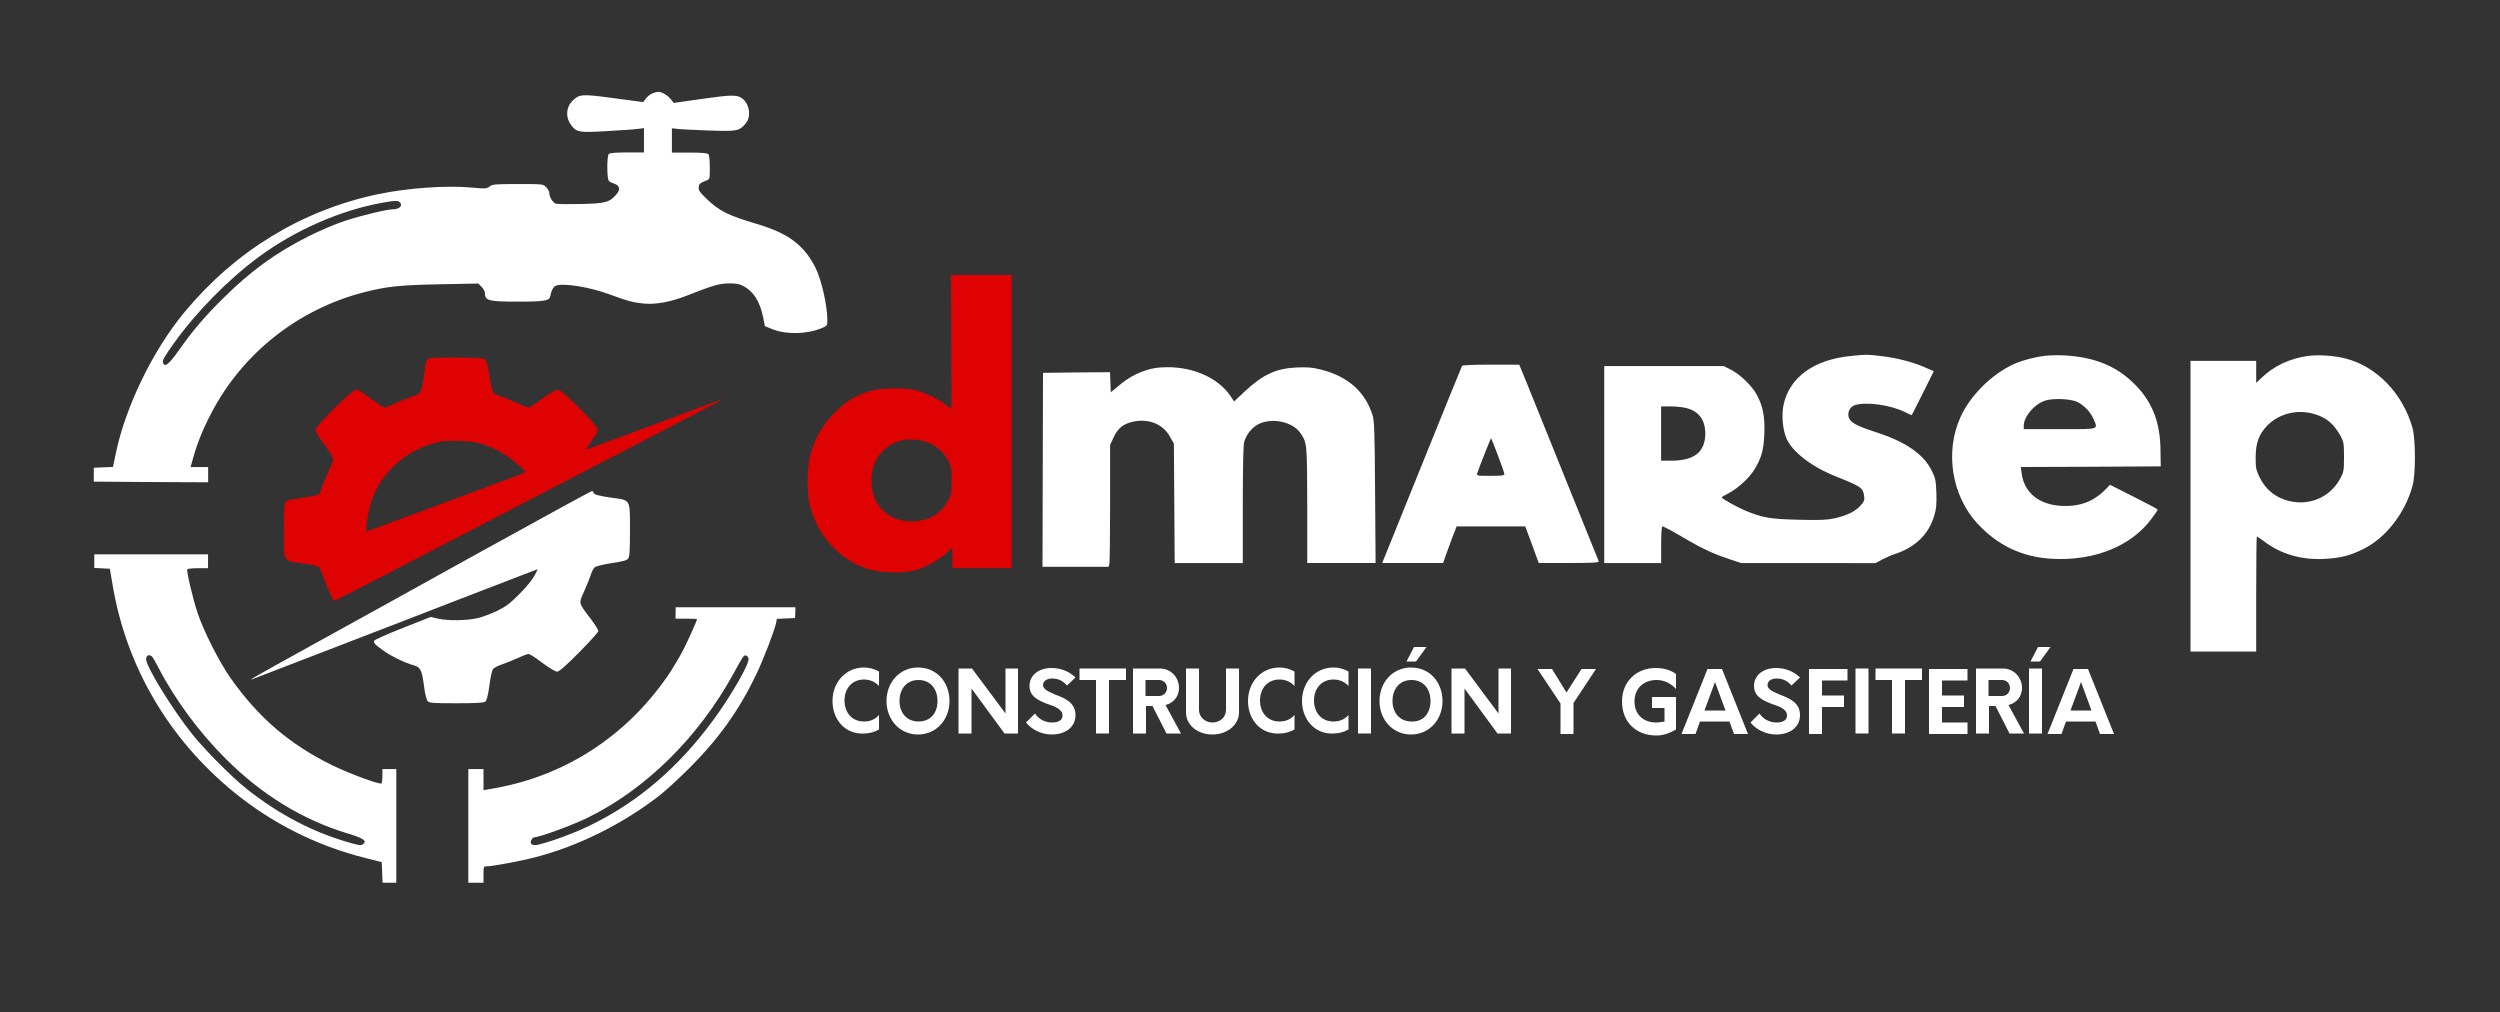
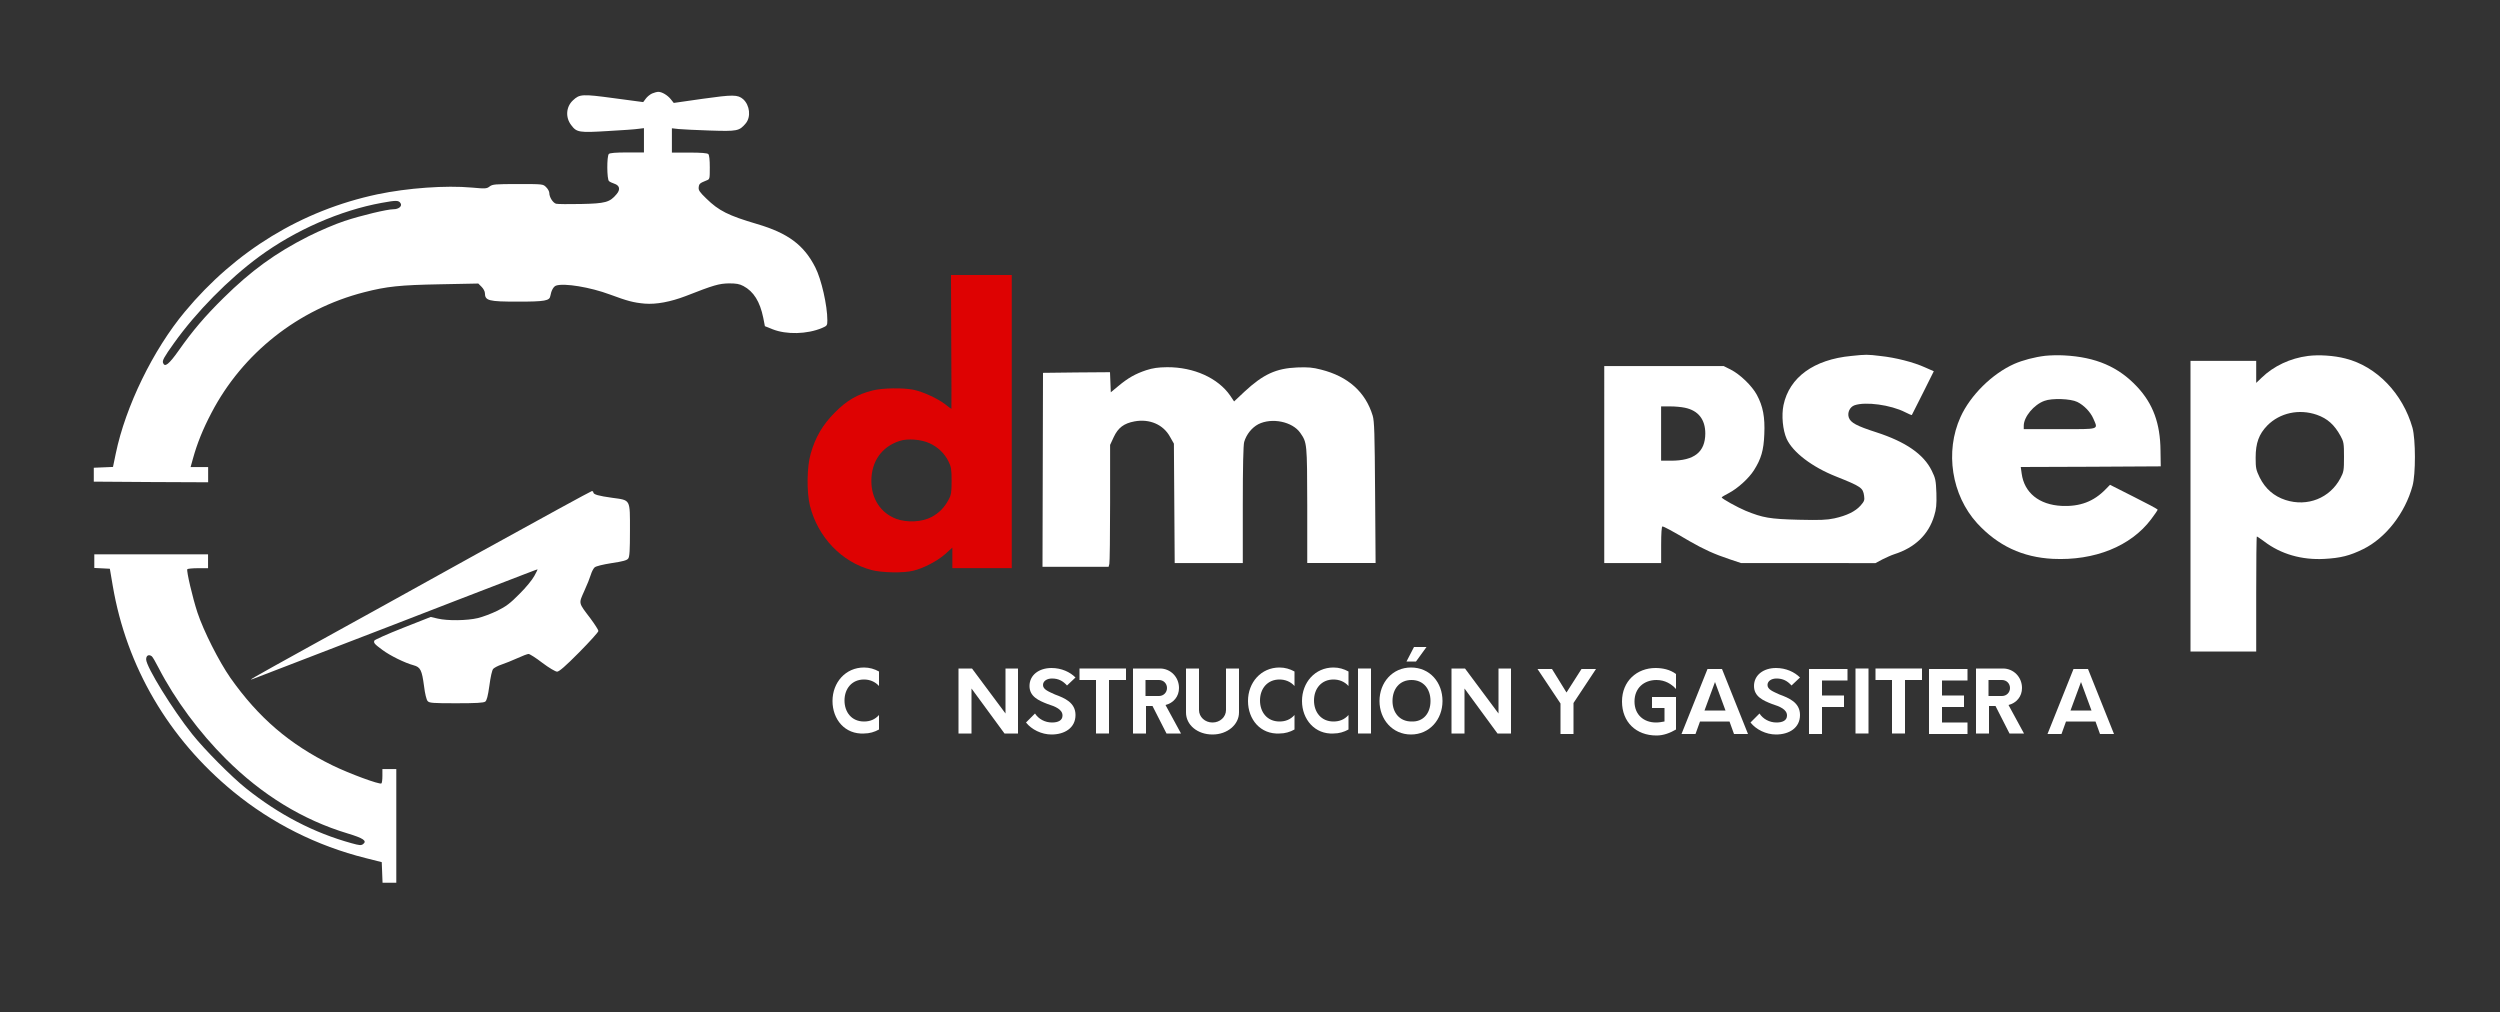
<svg xmlns="http://www.w3.org/2000/svg" id="Capa_1" x="0px" y="0px" width="500px" height="202.4px" viewBox="0 0 500 202.4" style="enable-background:new 0 0 500 202.4;" xml:space="preserve">
  <rect x="0" y="0" width="500" height="202.4" fill="#333333" stroke="none" />
  <style type="text/css">	.st0{fill:#FFFFFF;}	.st1{fill:#DE0202;}</style>
  <g transform="translate(0,3119) scale(0.1,-0.1)">
    <path class="st0" d="M1304.1,31003c-4.3-2-9.9-6.6-12.6-10.4l-5.1-6.8l-58.4,7.8c-63.7,8.6-68.7,8.3-82.1-4.3  c-13.9-12.9-15.4-34.1-3.5-49.5c10.9-14.7,15.9-15.4,73-11.9c28.1,1.5,55.8,3.5,61.9,4.5l10.6,1.3v-24.3v-24.3h-33.6  c-22.7,0-34.6-1-36.6-3c-4.3-4.3-4-51,0.3-54.3c1.5-1.5,6.3-3.8,10.4-5.1c10.9-3.5,12.9-11.6,4.8-21c-13.6-16.4-22.5-18.7-71-19.7  c-24.3-0.5-46.8-0.3-50,0.5c-6.3,1.8-13.6,13.1-13.6,21.7c0,2.8-2.8,8.1-6.3,11.4c-6.1,6.3-6.3,6.3-56.4,6.3  c-46,0-50.8-0.5-56.6-4.8c-5.8-4.5-8.1-4.8-35.1-2.3c-52.8,4.8-129.1-0.8-189.3-13.4c-151.6-32.3-283.8-113-385.1-234.8  c-63.7-76.3-118.8-189.8-138.2-283.5l-5.6-27l-19.2-0.8l-19.2-0.8v-13.9v-13.9l114.5-0.8l114.2-0.5v15.2v15.2h-17.4h-17.7l4.8,17.2  c8.3,30.1,20,59.1,36.9,91.2c62.2,119.3,173.6,207.5,305.5,241.3c45.2,11.6,71,14.4,152.1,15.9l76.1,1.5l6.6-6.6  c3.5-3.5,6.6-9.1,6.6-12.4c0.3-15.4,6.8-17.2,66.2-17.2c54.1,0,63.2,1.8,64.7,11.4c1.8,10.6,6.3,19,11.6,20.7  c16.2,5.3,67.7-3,107.7-17.9c34.9-12.9,46.8-16.2,69.7-18.2c22.7-1.8,51.3,3.5,81.9,15.2c56.1,22,66.2,24.8,85.9,25.3  c14.9,0,21.2-1,29.3-5.3c20.5-10.9,33.1-31.1,39.7-63.4l3.3-16.9l15.2-6.1c27.8-11.1,69.2-10.1,99.1,2.5  c10.1,4.3,10.6,5.1,10.6,15.4c0,29.6-11.9,81.9-24,105.6c-22.7,45-54.8,68.7-116.5,86.9c-57.4,16.9-76.6,26.5-101.6,51  c-13.4,12.9-15.9,16.7-15.2,22.5c0.8,7.1,2.3,8.3,15.4,13.6c6.8,2.5,6.8,2.8,6.8,26.3c0,14.9-1,24.5-3,26.5s-14.2,3-37.9,3h-34.9  v24.3v24.3l13.4-1.5c7.1-0.8,35.4-2,62.7-3c54.8-1.8,58.6-1,71.5,14.2c10.9,12.9,8.3,36.4-5.1,48.5c-10.9,9.3-20.2,9.3-80.9,0.8  l-57.9-8.3l-5.8,7.3c-6.6,8.3-17.9,14.9-25,14.9C1313.9,31006.3,1308.3,31004.8,1304.1,31003z M801.2,30783.4  c3.5-5.8-3.8-11.9-14.4-11.9c-12.4,0-64.4-12.4-97.8-23.5c-17.7-5.8-49.3-19.2-72-30.6c-66.5-33.6-115-69-170.3-123.6  c-37.1-36.6-61.4-65.2-89-104.4c-20-28.3-28.1-34.6-31.6-25.3c-1.8,4.8,1.5,11.1,21.7,39.4c44.7,62.7,109.2,128.1,170.3,173.1  c72.5,53.3,162.7,92.7,245.4,107.7C793.1,30789.7,797.4,30789.5,801.2,30783.4z" />
    <path class="st1" d="M1902.5,30506.2c0.5-73.8,0.5-133.9,0.3-133.9c-0.5,0-6.1,4-12.6,9.3c-15.7,11.9-43.5,24.5-62.7,28.8  c-21,4.3-62.2,3.8-82.1-1.3c-30.6-7.6-52.1-20.2-75.8-44.2c-24.5-24.8-38.9-49.3-48.3-82.6c-7.6-26-8.1-76.3-1.5-103.4  c15.7-63.2,63.7-113.2,123.1-128.9c20.5-5.6,64.4-6.3,83.4-1.5c21,5.1,48,19.2,64.2,33.4l14.2,12.9v-20.5v-20.5h59.4h59.4v293.1  v293.1h-60.6H1902L1902.5,30506.2z M1859.2,30303.5c16.9-7.8,30.1-20.5,37.9-36.6c5.3-10.4,6.1-15.9,6.1-38.7  c0-22.7-0.8-28-5.8-37.1c-8.3-15.9-19-26.8-33.9-34.9c-19-10.4-49.5-11.9-71.3-3.8c-30.8,11.6-49.5,40.2-49.5,75.6  c0,39.2,20.7,68.5,56.4,80.1C1815,30313.4,1842.6,30311.3,1859.2,30303.5z" />
    <path class="st0" d="M3702.5,30478.1c-74.8-7.1-123.8-42.7-135.5-98.3c-4.3-20.7-1.5-50,6.3-67.5c12.4-27,51-56.4,98.8-75.3  c50.5-20.2,53.8-22.5,56.1-38.7c1.3-8.6,0.3-11.1-7.1-19.5c-10.4-11.6-27.3-20-52.3-25.5c-15.4-3.3-28.3-3.8-72-2.8  c-57.1,1.5-70.8,3.8-105.4,17.9c-15.9,6.6-48,24.3-48,26.8c0,0.8,6.3,4.5,14.2,8.6c17.9,9.4,39.9,29.3,50.3,45.7  c14.4,22.7,19.5,39.9,20.7,72c1.5,34.1-2.5,55.8-14.9,78.8c-9.6,17.9-33.6,41.2-52.8,50.8l-13.6,6.8h-119.5h-119.3V30261v-197.1  h56.9h56.9v36.6c0,23,1,36.6,2.5,36.6c2.8,0,19-8.6,54.6-29.6c28.6-16.4,49.3-25.8,79.6-35.9l23.2-7.8h134.4H3751l13.6,7.3  c7.6,3.8,18.2,8.6,23.8,10.4c41.4,13.1,68.7,39.4,79.9,76.6c4.3,13.9,5.1,22.2,4.5,45.5c-1,26-1.8,29.8-9.4,45.2  c-16.2,32.9-52.1,57.6-110.7,76.6c-39.2,12.6-51.6,19.2-55.1,29.6c-3.3,9.6,2,21.2,11.6,24.5c22,7.6,72.3,0.8,101.1-13.9  c6.8-3.5,12.9-6.1,13.4-5.6c0.3,0.5,10.4,20.2,22.2,44l21.7,43.5l-17.7,7.8c-23,10.4-58.6,19.5-89,22.7  C3734.6,30481.2,3732.3,30481.2,3702.5,30478.1z M3369.9,30374.5c26.8-5.6,40.7-23.5,40.7-51.6c-0.3-37.1-22-54.3-68.7-54.3h-19.7  v54.3v54.3h17.7C3349.4,30377.3,3363.1,30376,3369.9,30374.5z" />
    <path class="st0" d="M4090.4,30478.4c-21.2-2.5-45-8.8-61.9-16.2c-44.2-19.7-87.7-62.7-107.4-106.1  c-31.6-69.5-17.9-156.4,33.1-212.5c41.4-45,90.7-68.2,151.6-71.3c83.4-4,155.9,25.3,196.4,79.1c7.3,9.6,13.1,18.2,13.1,19.2  c0,1.3-21.5,12.6-47.8,25.8l-47.5,24l-8.6-8.8c-24-24.8-51.6-35.1-88.2-33.4c-45,2.3-74.8,26.3-79.9,64.9l-1.8,12.9l140,0.5  l140,0.8l-0.5,31.6c-0.5,54.3-14.9,93.5-46.8,127.6c-37.4,39.9-82.4,59.4-146.1,62.7C4116.4,30479.9,4099.5,30479.4,4090.4,30478.4  z M4154.6,30386.1c13.4-6.6,26.3-20,32.1-33.4c9.6-22.5,14.4-21-67.2-21h-72v6.8c0,17.7,20.2,42.2,41.4,49.8  C4103.8,30394,4141.4,30392.7,4154.6,30386.1z" />
    <path class="st0" d="M4616,30478.1c-35.4-4.5-68.7-20.2-92.7-43.5l-10.9-10.4v22v22h-65.7H4381v-290.6V29887h65.7h65.7v115  c0,63.2,0.5,115,1.3,115s7.3-4.5,14.7-9.9c33.1-25.3,75.1-37.4,120.5-34.9c32.3,1.8,50.5,6.3,77.3,19.5c45,22,83.9,71.8,98.8,126.4  c6.6,23.5,6.3,93,0,116.2c-19.5,68.7-71.8,123.1-134.2,138.7C4668.3,30478.9,4637.5,30480.9,4616,30478.1z M4633.7,30360.4  c21.5-7.6,35.1-20,47.5-42.5c6.3-11.6,6.8-14.9,6.8-41.7c0-26.8-0.5-30.1-7.1-42.5c-21-39.9-66-57.9-109.9-43.7  c-23.2,7.6-40.4,22.5-51.6,45c-7.3,15.2-8.1,18.7-8.1,39.7c0,29.3,6.6,47,23.2,64.2C4559.7,30364.4,4598.1,30372.7,4633.7,30360.4z  " />
-     <path class="st1" d="M859,30473.3c-6.6-2.5-7.3-5.1-10.9-32.9c-3.8-29.6-6.6-36.9-14.7-39.9c-27-10.1-38.7-14.7-49-20  c-6.6-3-13.4-5.8-15.4-5.8c-1.8,0-13.9,8.1-27,17.9c-14.4,11.1-26,18.2-29.8,18.2c-8.1,0-81.4-72.8-81.4-80.9  c0-2.8,7.8-15.9,17.7-28.8c9.6-13.1,17.7-26.3,17.7-29.1c0-3-4.5-14.9-9.9-26.5c-5.6-11.6-11.4-26-13.1-32.1s-5.1-11.9-7.1-13.1  c-3-1.5-53.3-10.1-59.6-10.1c-0.5,0-2.8-1.8-4.8-4c-3.5-3.3-4-12.1-4-57.9c0-64.2-3-59.4,38.7-65.2c14.9-2,28.8-5.1,30.6-6.6  c2-1.5,6.6-11.6,10.4-22.5c5.8-16.4,17.4-42.2,20.5-45.7c0.5-0.5,36.9,17.9,81.1,40.9c135.5,70.3,265.6,138,300.2,155.9  c18.2,9.3,61.9,32.1,97.3,50.5c191.3,99.1,298.2,154.9,298.2,155.7c0,0.5-3-0.3-6.8-1.8c-22.2-8.6-255.7-95.5-260.8-97  c-7.1-2-6.8-1.8,8.8,19.7c9.4,12.6,10.6,15.4,8.3,21.5c-1.3,3.8-17.9,22.5-37.1,41.7c-28.3,27.8-36.4,34.6-41.9,34.6  c-4.8,0-14.9-5.8-31.1-17.7c-13.1-9.6-25.3-17.7-26.5-17.7c-1.5,0-12.4,4.3-24.5,9.9c-11.9,5.3-26.5,11.1-32.3,12.9  c-6.1,1.8-12.4,5.1-14.4,7.3c-1.8,2.3-5.3,17.2-7.6,33.1c-2.5,17.4-5.8,30.6-8.1,32.9c-3,3-13.1,3.8-54.8,4.3  C887.6,30475.3,862.1,30474.6,859,30473.3z M968.2,30300.5c11.1-3.8,27.5-11.1,36.6-16.7c16.2-9.6,48-36.4,45.5-38.4  c-0.8-0.8-10.9-4.8-22.7-9.1c-11.9-4.3-82.6-30.6-157.4-58.6c-74.5-27.8-136.5-50.5-137.2-50.5c-2.5,0,1.8,30.8,6.8,50.5  c16.9,63.7,71.8,114.5,140,128.9c5.6,1.3,23.2,2,39.2,1.5C942.2,30307.3,952,30305.8,968.2,30300.5z" />
-     <path class="st0" d="M2924.1,30458.2c-1-1.5-37.1-90.7-80.6-198.4l-79.1-195.8h60.9h60.9l5.6,15.9c3,8.6,9.1,25,13.4,36.6l8.1,20.7  h68.5h68.7l13.6-36.6l13.4-36.6h60.6c47.5,0,60.4,0.8,59.4,3.3c-3.3,8.6-130.6,324-143.8,356.3l-15.2,37.1H2982  C2946.4,30460.7,2925.2,30459.7,2924.1,30458.2z M2995.9,30279c7.1-18.7,12.9-35.4,12.9-37.4c0-2.5-6.1-3.3-28.1-3.3  c-27.8,0-27.8,0-26,5.8c3.5,11.1,27,70.3,27.5,69.5C2982.8,30313.1,2988.8,30297.7,2995.9,30279z" />
    <path class="st0" d="M2292.4,30449.6c-21.7-7.3-35.9-15.2-55.6-31.6l-15.2-12.6l-0.8,20.2l-0.8,20l-67-0.5l-67-0.8l-0.5-193.8  l-0.5-194.1h66h66.2l1.5,5.8c0.8,3,1.5,57.9,1.5,121.8v116.2l7.3,15.7c8.8,18.7,20.2,27.3,41.4,31.3c30.3,5.6,57.9-6.3,71.3-31.1  l7.6-13.4l0.8-119.3l0.8-119.5h68h68.2v116.5c0,76.6,1,119.8,2.8,125.8c4.5,15.2,15.4,28.6,28.3,35.4c26.8,13.6,68.2,5.3,83.9-17.4  c13.6-19.7,13.6-20,13.9-144.5v-115.7h68.5h68.2l-1,141c-0.8,117.8-1.5,142.8-4.8,153.6c-14.4,47.5-49.3,78.6-103.4,92.2  c-16.4,4.3-26,5.1-47.5,4.3c-42.2-1.8-67.7-13.4-105.6-48.5l-20.7-19.5l-7.6,11.4c-24.3,35.4-73,57.4-126.4,57.1  C2315.9,30455.4,2305.8,30453.9,2292.4,30449.6z" />
    <path class="st0" d="M956.8,30083.9c-123.1-68.2-274.7-152.4-337.4-186.7c-120.3-66.5-127.1-70.5-111.2-64.2  c13.9,5.3,55.8,21.5,171.8,66.2c54.3,20.7,159.2,61.4,233.5,90.2c148.1,57.1,160.5,61.9,161.5,61.9c0.5,0-2.3-6.1-6.3-13.1  c-3.8-7.3-17.2-23.8-29.8-36.1c-18.4-18.7-26.8-25-44.2-33.6c-11.9-5.8-29.3-12.4-39.2-14.7c-21.5-5.1-60.4-5.6-79.9-1l-14.2,3.3  l-55.8-22c-30.6-12.1-56.1-23.5-56.9-25.3c-1.8-4.5,0-6.8,16.2-18.7c15.2-11.4,45-26,62.2-30.6c13.9-3.8,16.7-9.6,21-41.9  c1.8-14.9,4.8-27,7.1-29.6c3.3-4,9.6-4.5,57.4-4.5c39.2,0,54.6,0.8,57.9,3.3c3,2.3,5.3,10.6,8.3,32.1c2.3,17.4,5.3,30.8,7.6,33.4  c2.3,2.3,9.6,6.3,16.7,8.6c7.1,2.3,21.2,8.1,31.3,12.6c10.4,4.8,20.5,8.6,22.7,8.6c2.3,0,14.7-7.8,27.5-17.7  c13.4-10.1,26.3-17.7,29.6-17.7c4,0,16.7,10.9,44.2,38.7c21.2,21.5,38.4,40.4,38.4,42.7c0,2-7.3,13.4-15.9,25  c-24.5,32.3-23.8,29.1-12.4,54.8c5.6,12.1,11.4,26.8,13.1,32.6c1.8,6.1,5.3,12.6,7.6,14.7c2.8,2.5,16.4,5.8,34.1,8.6  c22.5,3.3,30.6,5.6,33.1,9.1c2.8,3.5,3.5,16.7,3.5,55.8c0,63.7,1.8,60.6-35.4,65.7c-27.5,3.8-37.9,6.6-37.9,11.1  c0,1.3-1.5,2.5-3,2.3C1182,30207.7,1079.9,30151.9,956.8,30083.9z" />
    <path class="st0" d="M188.6,30067.7v-13.6l15.7-0.8l15.4-0.8l5.8-34.1c27.5-161.7,111.7-305.5,241.1-411.7  c77.1-63.2,167-108.4,264.8-132.9l32.1-8.1l0.8-20.5l0.8-20.7h13.6h13.9v113.7v113.7h-13.9h-13.9v-13.6c0-7.6-0.8-14.4-2-15.2  c-4-2.5-64.2,19.7-97.8,36.1c-86.2,42.2-148.3,95.8-204.2,175.1c-23,33.1-53.6,93.5-66,130.9c-9.6,29.3-22.2,83.1-20.2,86.4  c0.8,1,10.4,2,21.5,2h20v13.9v13.9H302.3H188.6V30067.7z M303.6,29877.4c1.5-1,7.6-11.4,13.6-23.2  c32.6-63.2,81.9-129.9,134.7-182.2c72-71.8,153.6-121.8,243.1-148.8c31.8-9.6,39.7-14.9,31.1-21.5c-4-2.8-7.3-2.5-22.7,1.8  c-75.3,20.7-145.1,56.9-211.5,109.9c-28.8,23-82.6,77.1-107.4,108.2c-39.2,49-92.2,134.9-92.2,149.6  C292.2,29879,297.5,29882,303.6,29877.4z" />
-     <path class="st0" d="M1351.1,29964.1v-11.4h21.5c11.9,0,21.5-0.5,21.5-1c0-2.5-17.7-42.2-27.3-60.9c-5.6-11.1-16.9-30.3-25-43  c-82.4-125.1-206-207.5-350-233.8l-24.8-4.3v21v21.2h-15.2h-15.2v-113.7v-113.7h15.2h15.2v16.4c0,15.7,0.3,16.4,6.1,16.4  c11.4,0,68.5,10.6,97.3,18.2c85.7,22,174.4,66.2,247.7,122.8c11.9,9.1,39.4,34.4,61.2,56.1c57.9,57.9,98.6,114.7,132.7,185.7  c14.9,31.3,36.4,86.9,40.2,104.1l1.5,8.1l18.2,0.8l18.2,0.8l0.5,10.9l0.3,10.6h-119.8h-119.8V29964.1z M1497.1,29872.6  c1.5-11.1-36.4-76.8-72.3-125.1c-68.2-92.2-146.6-159.5-238.8-205.4c-32.1-16.2-76.8-33.1-108.4-41.2c-12.4-3.3-19.2,1-14.9,9.1  c1.5,3,4.5,5.6,6.6,5.6c9.9,0,76.6,24.5,105.9,38.9c116.2,56.9,221.4,160.5,291.1,287.1c20.5,37.4,21,38.4,25.8,37.4  C1494.3,29878.4,1496.6,29875.7,1497.1,29872.6z" />
  </g>
  <g>
    <path class="st0" d="M166.5,140.2c0-3.7,2.6-6.7,6.3-6.7c1.1,0,2.1,0.3,3,0.8v2.9c-0.8-0.9-1.9-1.3-3-1.3c-2.4,0-3.9,1.8-3.9,4.2  c0,2.3,1.4,4.2,3.9,4.2c1.2,0,2.2-0.4,3-1.3v2.9c-0.9,0.5-1.9,0.8-3,0.8C169,146.9,166.5,143.9,166.5,140.2z" />
-     <path class="st0" d="M177.3,140.2c0-3.7,2.6-6.7,6.3-6.7c3.8,0,6.3,3,6.3,6.7s-2.6,6.7-6.3,6.7  C179.9,146.9,177.3,143.9,177.3,140.2z M187.5,140.2c0-2.4-1.4-4.2-3.8-4.2s-3.8,1.8-3.8,4.2c0,2.3,1.4,4.1,3.8,4.1  S187.5,142.6,187.5,140.2z" />
    <path class="st0" d="M203.6,133.7v13h-2.7l-6.6-9v9h-2.6v-13h2.7l6.7,9v-9H203.6z" />
    <path class="st0" d="M205.2,144.5l1.8-1.8c0.7,1.1,2,1.8,3.4,1.8c1.2,0,2.1-0.4,2.1-1.4c0-1.2-1.4-1.8-3-2.3  c-1.8-0.7-3.6-1.5-3.6-3.6c0-2.2,1.9-3.6,4.4-3.6c2,0,3.7,0.8,4.8,1.9l-1.7,1.6c-0.8-0.9-1.7-1.4-3-1.4c-1,0-1.8,0.5-1.8,1.3  c0,0.9,1.1,1.3,2.4,1.9c1.9,0.7,4.1,1.6,4.1,4.1c0,2.6-2.2,3.9-4.8,3.9C208.3,146.9,206.3,145.9,205.2,144.5z" />
    <path class="st0" d="M225.1,136h-3.3v10.7h-2.6V136h-3.3v-2.3h9.3V136z" />
    <path class="st0" d="M236.2,146.7h-2.9l-2.8-5.5h-1.3v5.5h-2.6v-13h5.4c2.1,0,3.8,1.7,3.8,3.9c0,1.7-1.1,3-2.7,3.4L236.2,146.7z   M233.4,137.6c0-0.9-0.7-1.6-1.6-1.6h-2.7v3.2h2.7C232.7,139.2,233.4,138.5,233.4,137.6z" />
    <path class="st0" d="M237.2,142.5v-8.8h2.6v8.3c0,1.4,1.2,2.5,2.7,2.5c1.5,0,2.7-1.1,2.7-2.5v-8.3h2.6v8.8c0,2.4-2.3,4.4-5.3,4.4  C239.5,146.9,237.2,145,237.2,142.5z" />
    <path class="st0" d="M249.6,140.2c0-3.7,2.6-6.7,6.3-6.7c1.1,0,2.1,0.3,3,0.8v2.9c-0.8-0.9-1.9-1.3-3-1.3c-2.4,0-3.9,1.8-3.9,4.2  c0,2.3,1.4,4.2,3.9,4.2c1.2,0,2.2-0.4,3-1.3v2.9c-0.9,0.5-1.9,0.8-3,0.8C252.1,146.9,249.6,143.9,249.6,140.2z" />
    <path class="st0" d="M260.4,140.2c0-3.7,2.6-6.7,6.3-6.7c1.1,0,2.1,0.3,3,0.8v2.9c-0.8-0.9-1.9-1.3-3-1.3c-2.4,0-3.9,1.8-3.9,4.2  c0,2.3,1.4,4.2,3.9,4.2c1.2,0,2.2-0.4,3-1.3v2.9c-0.9,0.5-1.9,0.8-3,0.8C263,146.9,260.4,143.9,260.4,140.2z" />
    <path class="st0" d="M271.6,133.7h2.6v13h-2.6V133.7z" />
    <path class="st0" d="M275.9,140.2c0-3.7,2.6-6.7,6.3-6.7c3.8,0,6.3,3,6.3,6.7s-2.6,6.7-6.3,6.7  C278.5,146.9,275.9,143.9,275.9,140.2z M286.1,140.2c0-2.4-1.4-4.2-3.8-4.2c-2.4,0-3.8,1.8-3.8,4.2c0,2.3,1.4,4.1,3.8,4.1  C284.7,144.4,286.1,142.6,286.1,140.2z M282.8,129.4h2.5l-2.1,2.9h-1.9L282.8,129.4z" />
    <path class="st0" d="M302.2,133.7v13h-2.7l-6.6-9v9h-2.6v-13h2.7l6.7,9v-9H302.2z" />
    <path class="st0" d="M314.7,140.6v6.2h-2.6v-6.1l-4.6-6.9h2.9l2.9,4.7l3-4.7h2.9L314.7,140.6z" />
    <path class="st0" d="M326.9,140.3c0,2.7,1.9,4.2,4.3,4.2c0.6,0,1.1-0.1,1.7-0.2v-2.7h-2.5v-2.2h4.8v6.5c-1.2,0.7-2.5,1.2-3.9,1.2  c-4.1,0-6.9-2.7-6.9-6.8s3-6.7,6.7-6.7c1.4,0,2.9,0.3,4.1,1.2v3c-0.9-1-2.2-1.8-3.9-1.8C328.8,136,326.9,137.6,326.9,140.3z" />
    <path class="st0" d="M345.9,144.3H340l-0.9,2.5h-2.8l5.2-13h2.9l5.2,13h-2.8L345.9,144.3z M345.1,142.1l-2.1-5.7l-2.1,5.7H345.1z" />
    <path class="st0" d="M350.1,144.5l1.8-1.8c0.7,1.1,2,1.8,3.4,1.8c1.2,0,2.1-0.4,2.1-1.4c0-1.2-1.4-1.8-3-2.3  c-1.8-0.7-3.6-1.5-3.6-3.6c0-2.2,1.9-3.6,4.4-3.6c2,0,3.7,0.8,4.8,1.9l-1.7,1.6c-0.8-0.9-1.7-1.4-3-1.4c-1,0-1.8,0.5-1.8,1.3  c0,0.9,1.1,1.3,2.4,1.9c1.9,0.7,4.1,1.6,4.1,4.1c0,2.6-2.2,3.9-4.8,3.9C353.2,146.9,351.2,145.9,350.1,144.5z" />
    <path class="st0" d="M364.4,136v3.1h4.4v2.3h-4.4v5.4h-2.6v-13h7.7v2.3H364.4z" />
    <path class="st0" d="M371.1,133.7h2.6v13h-2.6V133.7z" />
    <path class="st0" d="M384.4,136H381v10.7h-2.6V136h-3.3v-2.3h9.3V136z" />
    <path class="st0" d="M388.4,136v3.1h4.4v2.3h-4.4v3.1h5.1v2.3h-7.7v-13h7.7v2.3H388.4z" />
    <path class="st0" d="M404.8,146.7h-2.9l-2.8-5.5h-1.3v5.5h-2.6v-13h5.4c2.1,0,3.8,1.7,3.8,3.9c0,1.7-1.1,3-2.7,3.4L404.8,146.7z   M402,137.6c0-0.9-0.7-1.6-1.6-1.6h-2.7v3.2h2.7C401.3,139.2,402,138.5,402,137.6z" />
-     <path class="st0" d="M405.8,133.7h2.6v13h-2.6V133.7z M407.6,129.4h2.5l-2.1,2.9h-1.9L407.6,129.4z" />
    <path class="st0" d="M419.1,144.3h-5.9l-0.9,2.5h-2.8l5.2-13h2.9l5.2,13H420L419.1,144.3z M418.3,142.1l-2.1-5.7l-2.1,5.7H418.3z" />
  </g>
</svg>